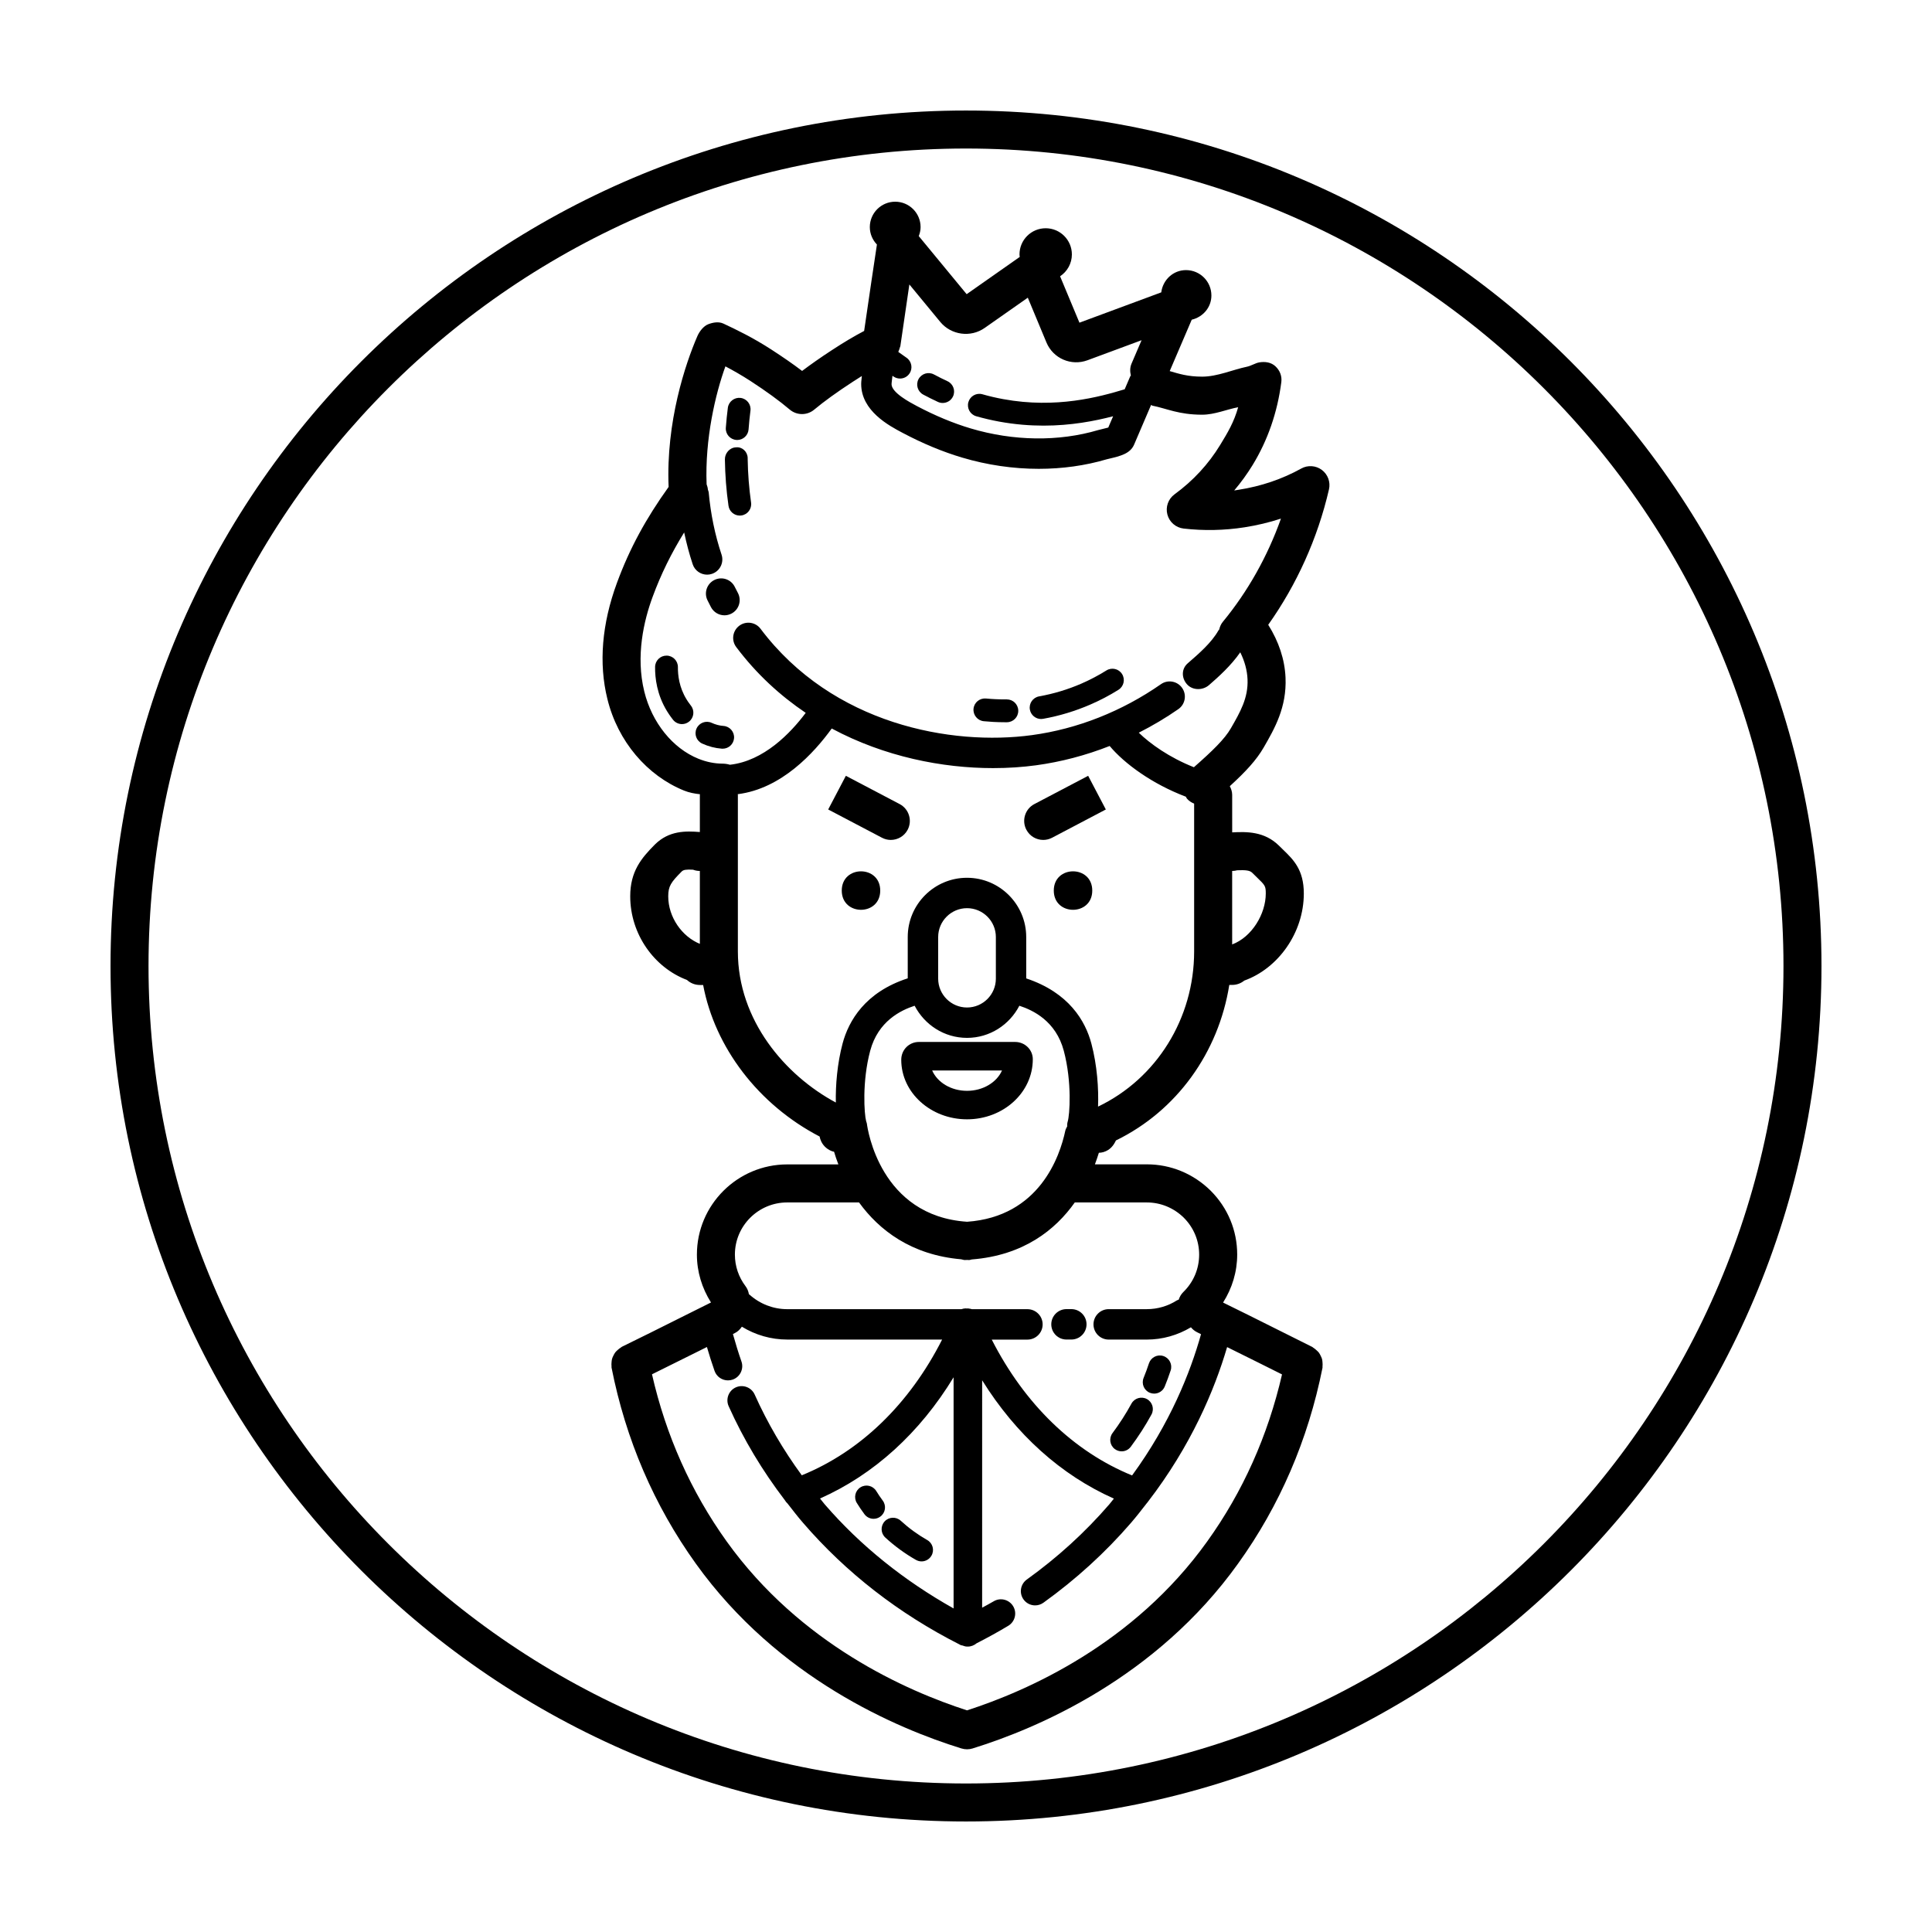
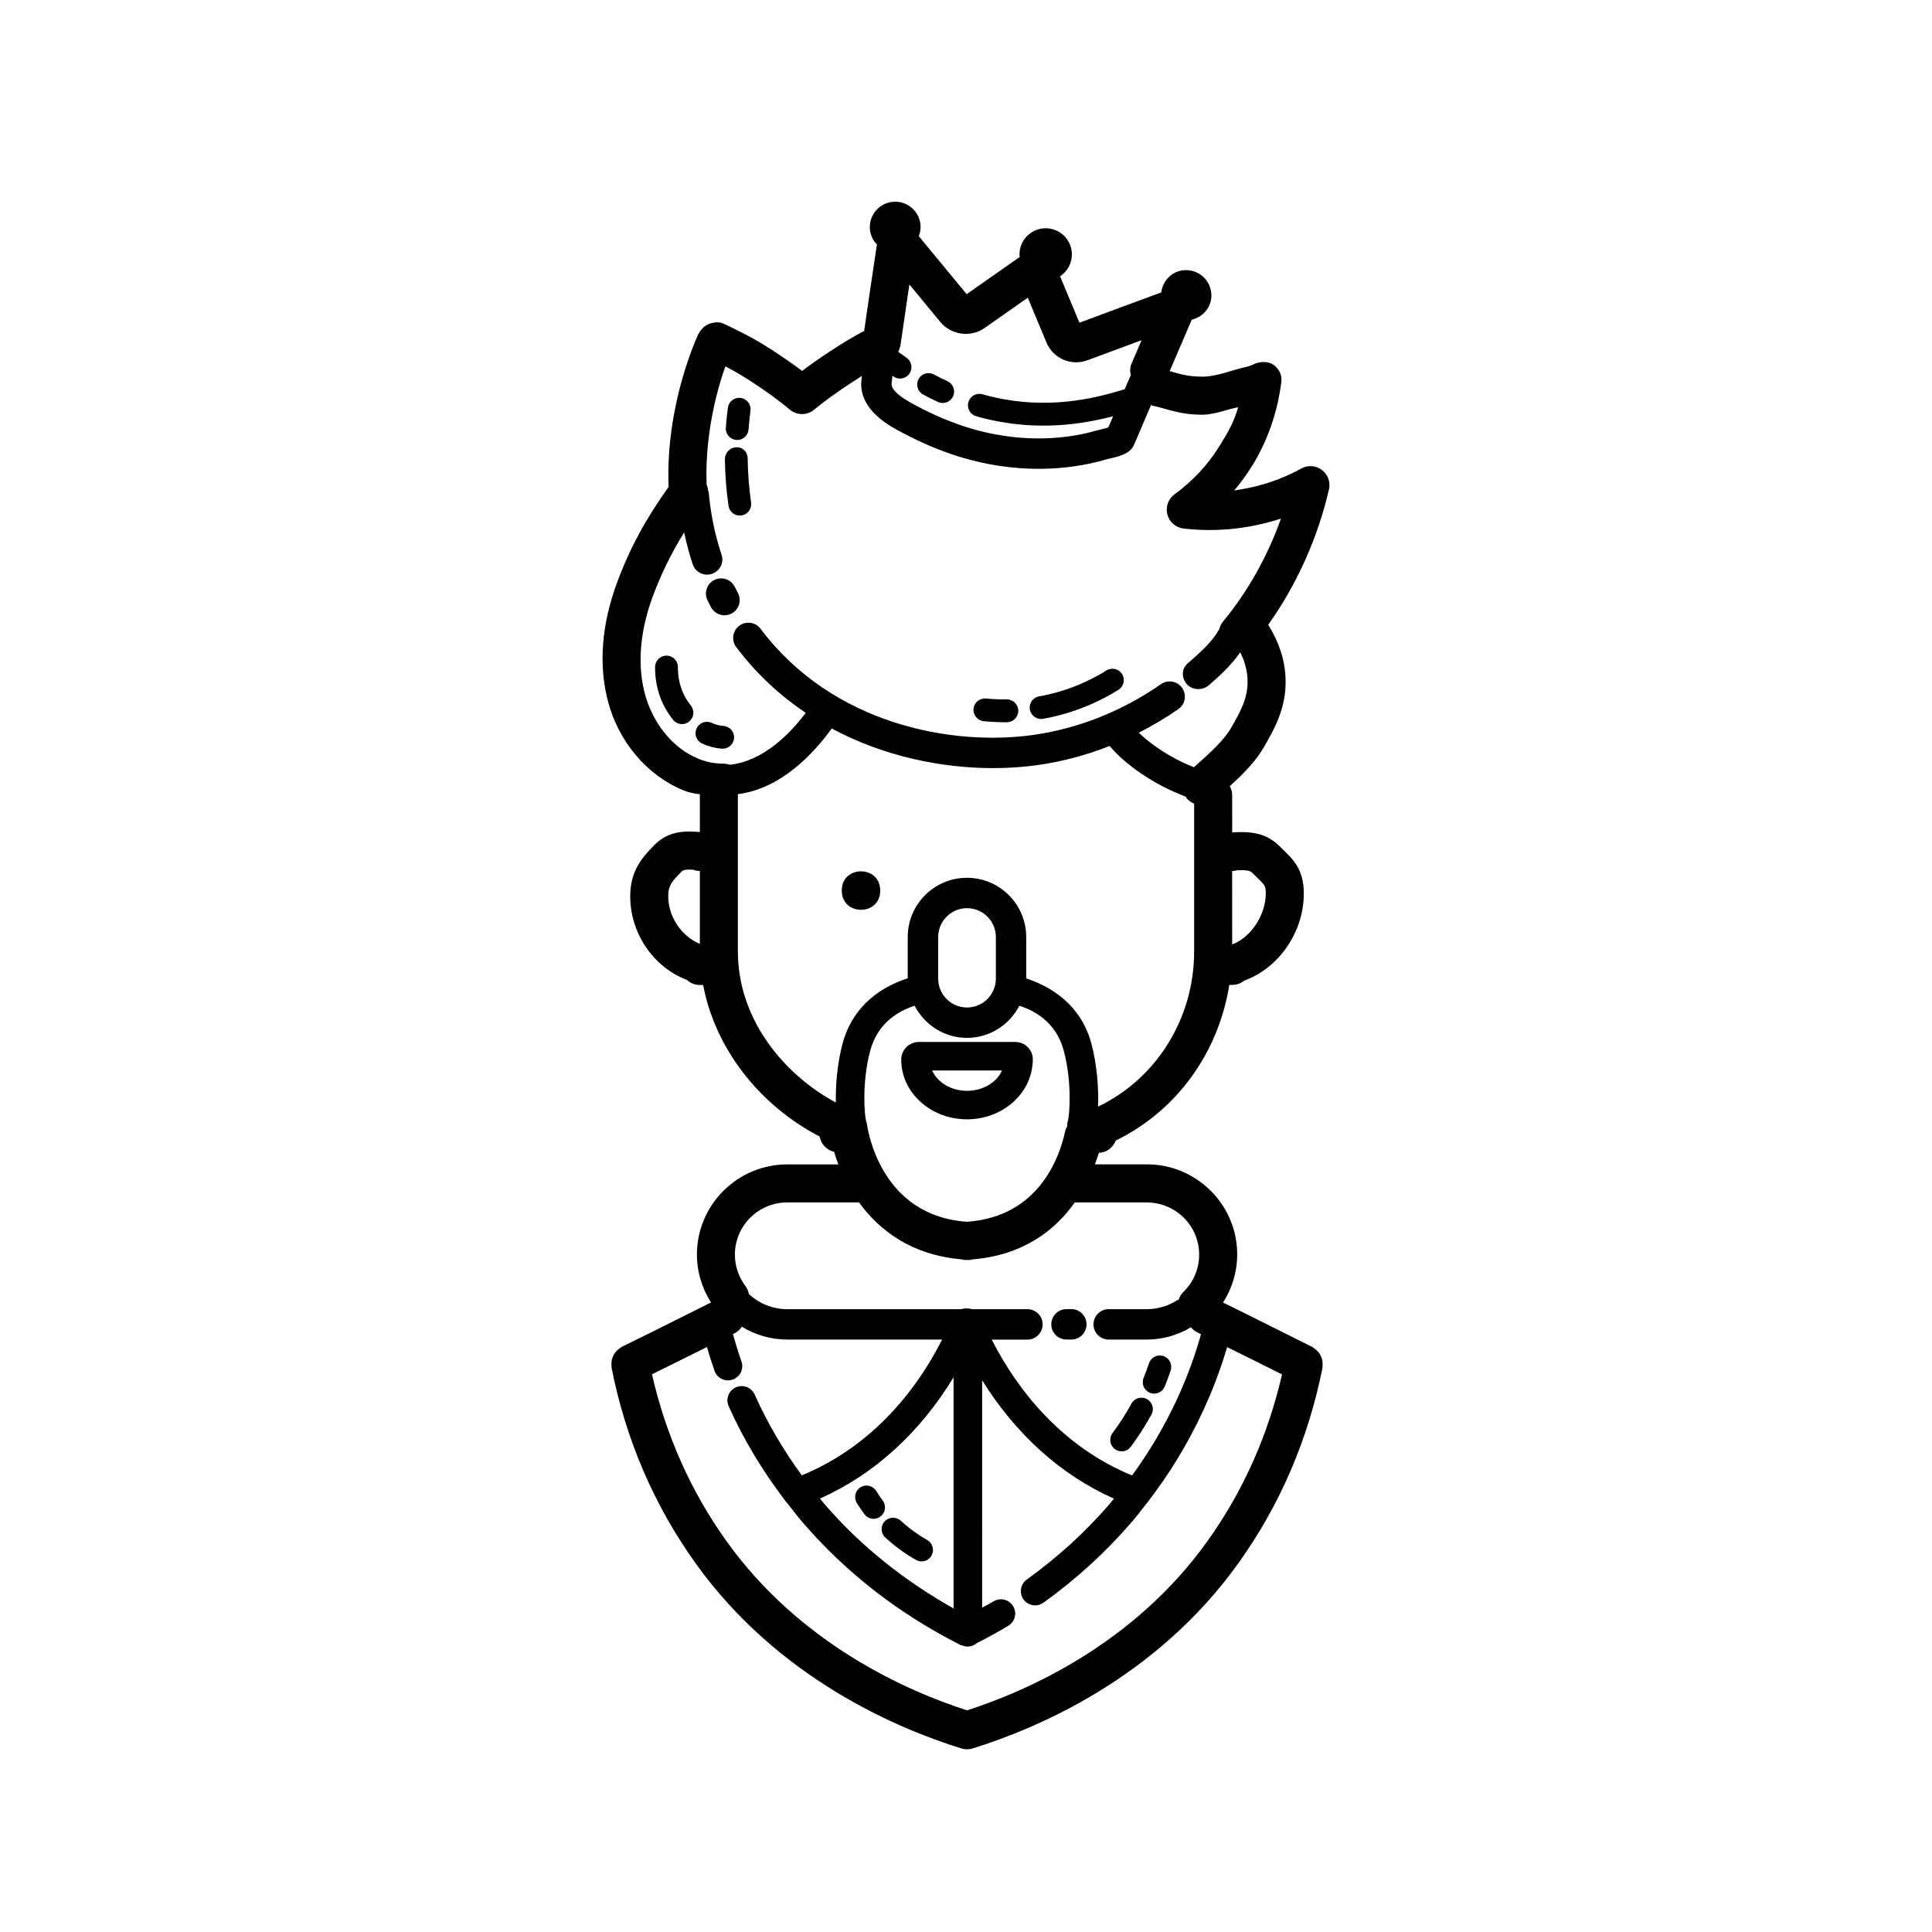
<svg xmlns="http://www.w3.org/2000/svg" fill="#000000" width="800px" height="800px" version="1.1" viewBox="144 144 512 512">
  <g>
    <path d="m377.27 380.01c0 6.797-10.195 6.797-10.195 0 0-6.797 10.195-6.797 10.195 0" />
-     <path d="m382.42 357.09-14.258-7.492-4.684 8.922 14.258 7.492c0.746 0.395 1.551 0.578 2.336 0.578 1.809 0 3.562-0.977 4.469-2.695 1.289-2.461 0.34-5.508-2.121-6.805z" />
    <path d="m488.84 268.17c-5.039 2.797-10.625 4.695-16.609 5.629-0.383 0.059-0.766 0.133-1.152 0.18 1.789-2.121 3.414-4.348 4.871-6.727 4-6.551 6.566-13.898 7.613-21.977 0.203-1.594-0.363-3.062-1.527-4.172-1.164-1.109-2.797-1.336-4.375-1.055-0.996 0.18-2.086 0.91-3.25 1.148-3.668 0.758-7.82 2.621-11.805 2.621h-0.016c-3.879 0-6.195-0.777-8.605-1.473l5.836-13.617c2.961-0.707 5.211-3.246 5.211-6.418 0-3.715-3.012-6.727-6.727-6.727-3.422 0-6.137 2.594-6.559 5.898l-21.684 8.035-5.129-12.297c1.879-1.246 3.125-3.371 3.125-5.789 0-3.836-3.109-6.941-6.941-6.941-3.836 0-6.941 3.109-6.941 6.941 0 0.227 0.047 0.438 0.066 0.66l-14.07 9.871-12.691-15.391c0.289-0.746 0.484-1.543 0.484-2.387 0-3.715-3.012-6.727-6.727-6.727s-6.727 3.012-6.727 6.727c0 1.797 0.73 3.414 1.883 4.625-0.645 4.281-2.168 14.395-3.387 22.898-2.75 1.445-5.289 2.961-8.566 5.098-2.949 1.918-5.578 3.773-7.875 5.5-2.394-1.828-5.125-3.703-8.168-5.68-4.906-3.18-9.352-5.305-12.688-6.867-1.246-0.578-2.727-0.316-3.996 0.16-1.27 0.484-2.367 1.926-2.906 3.176-3.16 7.289-8.348 22.707-7.617 39.945v0.004c-6.004 8.379-10.328 16.273-13.707 25.469-3.984 10.82-4.856 21.305-2.519 30.727 2.769 11.297 10.555 20.32 20.309 24.273 1.395 0.562 2.805 0.82 4.227 0.973 0.004 0.055-0.031 0.109-0.031 0.172v9.844c-3.723-0.293-8.16-0.422-11.934 3.324-3.566 3.594-6.519 7.106-6.519 13.703 0 10.078 6.387 18.914 15.035 22.172 0.898 0.828 2.098 1.336 3.418 1.336h0.871c3.113 16.535 14.621 31.711 30.867 40.16 0.082 0.438 0.227 0.898 0.457 1.371 0.625 1.254 1.758 2.207 3.094 2.606 0.09 0.023 0.18 0.02 0.273 0.039 0.316 1.066 0.684 2.18 1.145 3.371h-13.547c-13.199 0-23.941 10.723-23.941 23.895 0 4.551 1.328 8.871 3.734 12.695-2.746 1.367-5.492 2.734-8.23 4.106-5.113 2.559-10.223 5.125-15.387 7.633-0.109 0.055-0.18 0.156-0.289 0.215-0.301 0.176-0.555 0.387-0.812 0.621-0.238 0.211-0.469 0.414-0.656 0.66-0.195 0.258-0.332 0.535-0.48 0.828-0.145 0.289-0.281 0.562-0.367 0.875-0.086 0.301-0.105 0.609-0.133 0.926-0.031 0.344-0.051 0.672-0.004 1.02 0.016 0.121-0.023 0.238 0 0.359 3.75 19.039 11.262 36.527 22.344 51.969 21.781 30.359 53.352 43.695 70.293 48.949 0.004 0 0.016 0.004 0.02 0.004 0.02 0.004 0.047 0.016 0.066 0.02 0.5 0.156 0.996 0.227 1.492 0.227 0.492 0 0.992-0.074 1.492-0.227 0.02-0.004 0.039-0.016 0.059-0.02 0.012-0.004 0.016-0.004 0.023-0.012 16.938-5.254 48.512-18.59 70.246-48.949 11.035-15.348 18.566-32.812 22.379-51.906 0.023-0.117-0.016-0.227 0-0.344 0.047-0.359 0.023-0.695 0-1.047-0.023-0.309-0.039-0.605-0.121-0.902-0.086-0.316-0.227-0.598-0.371-0.891-0.141-0.289-0.273-0.562-0.469-0.82-0.188-0.25-0.422-0.449-0.66-0.664-0.258-0.23-0.504-0.449-0.805-0.625-0.105-0.059-0.168-0.16-0.277-0.215-3.367-1.668-6.711-3.344-10.062-5.027-4.5-2.262-9.027-4.508-13.586-6.742 2.398-3.785 3.742-8.137 3.742-12.73 0-6.375-2.488-12.367-7.031-16.914-4.559-4.504-10.57-6.984-16.906-6.984h-13.77c0.406-1.09 0.762-2.117 1.047-3.062 0.395-0.02 0.789-0.055 1.188-0.176 1.809-0.539 2.711-1.77 3.336-3.094 16.117-7.844 27.195-23.301 30.039-41.211l0.766-0.004c1.219 0 2.336-0.434 3.215-1.152 8.922-3.199 15.77-12.625 15.77-23.09 0-6.266-2.75-8.934-5.406-11.512l-1.137-1.113c-3.856-3.84-8.566-3.762-12.438-3.559l-0.004-9.934c0-0.848-0.262-1.605-0.629-2.309 4.277-3.91 7.074-6.949 8.992-10.277 2.867-4.973 6.117-10.605 5.777-18.48-0.211-4.848-1.785-9.551-4.586-14.012 7.57-10.676 13.109-22.938 16.098-35.883 0.449-1.941-0.293-3.961-1.879-5.152-1.586-1.191-3.738-1.34-5.469-0.375zm-83.891-37.262 11.43-8.016 4.938 11.859c1.777 4.254 6.555 6.312 10.863 4.727l14.348-5.316-2.656 6.195c-0.449 1.043-0.43 2.133-0.18 3.148-0.055 0.102-0.145 0.172-0.191 0.277l-1.445 3.379c-6.656 2.016-18.133 5.188-32.145 2.621-1.918-0.348-3.769-0.785-5.547-1.293-1.613-0.465-3.273 0.48-3.734 2.082-0.457 1.605 0.473 3.281 2.082 3.738 1.953 0.555 3.988 1.039 6.106 1.426 4.141 0.754 8.074 1.062 11.738 1.062 7.305 0 13.543-1.215 18.434-2.484l-0.363 0.84c-0.379 0.887-0.68 1.586-0.922 2.152-0.629 0.176-1.395 0.359-1.727 0.434-0.441 0.105-0.785 0.191-0.969 0.242-10.434 3.09-22.434 2.934-33.762-0.441-4.621-1.375-9.43-3.375-14.305-5.953-1.824-0.969-6.672-3.531-6.672-5.777 0.004-0.102 0.035-0.586 0.242-2.223 0.105 0.074 0.191 0.141 0.301 0.211 0.523 0.352 1.117 0.523 1.703 0.523 0.969 0 1.914-0.457 2.5-1.32 0.945-1.375 0.59-3.258-0.785-4.203-0.789-0.539-1.48-1.043-2.172-1.535 0.035-0.07 0.047-0.152 0.082-0.223 0.133-0.289 0.23-0.57 0.309-0.875 0.035-0.156 0.133-0.281 0.156-0.441 0.727-5.109 1.617-11.195 2.387-16.34l8.184 9.926c2.891 3.504 8.062 4.207 11.773 1.598zm-83.859 150.62c0-2.691 0.73-3.719 3.57-6.578 0.465-0.457 1.223-0.57 3.004-0.469 0.562 0.215 1.172 0.332 1.805 0.332v19.316c-4.707-1.914-8.379-7.035-8.379-12.602zm53.52 40.945c2.098-7.856 8.102-10.742 11.777-11.941 2.621 5.031 7.82 8.516 13.879 8.516 6.055 0 11.262-3.481 13.875-8.516 3.68 1.199 9.688 4.086 11.777 11.941 2.223 8.348 1.559 17.121 1.031 18.766-0.133 0.422-0.145 0.848-0.133 1.266-0.188 0.371-0.406 0.727-0.5 1.148-1.449 6.852-6.898 22.781-26.027 24.129-23.027-1.531-26.371-24.527-26.555-25.992-0.023-0.238-0.141-0.434-0.195-0.66-0.5-1.836-1.121-10.445 1.07-18.656zm25.66-37.797c4.211 0 7.644 3.43 7.644 7.644v11.035c0 4.211-3.43 7.644-7.644 7.644-4.211 0-7.644-3.43-7.644-7.644v-11.035c0-4.211 3.434-7.644 7.644-7.644zm83.48 123.56c-3.738 16.223-10.375 31.109-19.844 44.285-19.457 27.172-47.621 39.578-63.637 44.742-16.012-5.164-44.18-17.574-63.68-44.75-9.496-13.246-16.125-28.148-19.805-44.309 3.981-1.961 7.957-3.93 11.914-5.914 0.883-0.441 1.762-0.875 2.644-1.32 0.621 2.117 1.281 4.227 2.019 6.324 0.543 1.559 2 2.523 3.562 2.523 0.418 0 0.84-0.07 1.254-0.211 1.969-0.695 3.004-2.852 2.309-4.82-0.84-2.402-1.578-4.828-2.254-7.25 0.176-0.086 0.352-0.176 0.527-0.266 0.797-0.395 1.375-1.004 1.844-1.684 3.606 2.215 7.754 3.41 12.016 3.41h41.055c-8.68 17.098-21.652 29.648-37.191 35.973-4.902-6.707-9.105-13.859-12.484-21.398-0.855-1.906-3.094-2.754-4.992-1.906-1.906 0.852-2.754 3.09-1.906 4.992 3.961 8.828 8.973 17.156 14.883 24.895 0.203 0.332 0.422 0.637 0.715 0.887 1.355 1.738 2.695 3.488 4.144 5.16 11.41 13.219 25.371 24.051 41.469 32.215 0.004 0.004 0.016 0.004 0.02 0.012 0.082 0.039 0.156 0.09 0.238 0.133 0.145 0.074 0.301 0.055 0.453 0.105 0.004 0 0.012 0 0.016 0.004 0.406 0.141 0.816 0.293 1.23 0.293h0.004 0.004c0.035 0 0.066-0.023 0.102-0.023 0.039 0 0.074 0.023 0.117 0.023 0.891 0 1.672-0.352 2.316-0.871 2.852-1.465 5.684-3.008 8.398-4.644 1.785-1.078 2.363-3.402 1.285-5.184-1.082-1.789-3.406-2.367-5.188-1.285-0.977 0.59-2.023 1.109-3.031 1.676l0.004-60.262c8.934 14.348 20.918 25.141 34.914 31.355-0.422 0.508-0.785 1.012-1.223 1.523-6.383 7.391-13.734 14.09-21.859 19.926-1.691 1.219-2.082 3.578-0.867 5.273 0.734 1.027 1.898 1.578 3.074 1.578 0.762 0 1.531-0.23 2.203-0.711 8.609-6.184 16.402-13.289 23.172-21.125 1.5-1.738 2.852-3.488 4.207-5.231 0.133-0.121 0.215-0.273 0.328-0.406 11.441-14.871 17.652-29.664 20.969-40.977 2.664 1.324 5.352 2.641 8.004 3.969 2.168 1.09 4.359 2.176 6.547 3.269zm-121.19 34.434c-0.434-0.504-0.82-1.043-1.246-1.551 14.289-6.332 26.449-17.41 35.398-32.121v61.258c-13.07-7.352-24.602-16.535-34.152-27.586zm85.363-80.008c3.672 0 7.168 1.449 9.809 4.055 2.613 2.621 4.055 6.086 4.055 9.766 0 3.773-1.496 7.305-4.219 9.949-0.59 0.574-0.953 1.27-1.203 2-0.152 0.07-0.324 0.086-0.469 0.18-2.383 1.523-5.144 2.328-7.981 2.328h-10.098c-2.223 0-4.031 1.805-4.031 4.031 0 2.227 1.805 4.031 4.031 4.031h10.098c4.141 0 8.156-1.145 11.695-3.254 0.441 0.535 0.988 0.996 1.652 1.32 0.344 0.168 0.68 0.336 1.023 0.508-2.848 10.188-8.207 23.652-18.27 37.43-15.488-6.312-28.457-18.871-37.191-35.996h9.457c2.223 0 4.031-1.805 4.031-4.031 0-2.227-1.805-4.031-4.031-4.031h-14.711c-0.281-0.086-0.57-0.145-0.867-0.168-0.074-0.004-0.137-0.047-0.211-0.047h-0.004c-0.082 0-0.168 0.039-0.246 0.051-0.086-0.004-0.156-0.051-0.246-0.051-0.418 0-0.816 0.082-1.195 0.211h-46.18c-3.672 0-7.219-1.367-9.984-3.848-0.051-0.039-0.109-0.055-0.16-0.098-0.137-0.746-0.395-1.477-0.883-2.121-1.855-2.449-2.836-5.352-2.836-8.398 0-7.621 6.219-13.82 13.863-13.82h19.035c5.297 7.309 13.809 13.926 27.094 15.07 0.316 0.059 0.609 0.191 0.945 0.191 0.125 0 0.352-0.012 0.57-0.023 0.203 0.016 0.402 0.023 0.535 0.023 0.262 0 0.484-0.109 0.734-0.152 13.734-1.078 22.172-7.856 27.301-15.113l19.086 0.004zm-12.93-25.402c0.188-4.731-0.238-10.973-1.773-16.73-1.578-5.918-5.894-13.461-17.262-17.242v-10.969c0-8.656-7.039-15.699-15.699-15.699-8.66 0-15.699 7.043-15.699 15.699v10.949c-11.289 3.652-15.668 11.281-17.262 17.262-1.422 5.336-1.879 11.074-1.793 15.652-13.398-7.184-25.961-21.77-25.961-40.047v-41.473c0-0.07-0.035-0.125-0.039-0.195 11.621-1.449 20.277-11 24.914-17.406 14.027 7.516 29.371 10.496 42.75 10.496 4 0 7.836-0.262 11.391-0.746 6.625-0.902 13.191-2.629 19.512-5.117 3.914 4.676 11.246 10.055 20.188 13.438 0.109 0.16 0.156 0.352 0.289 0.508 0.535 0.621 1.199 1.043 1.91 1.328v39.168c0 17.77-9.98 33.727-25.465 41.125zm36.887-62.629c2.211-0.086 3.32 0.016 3.969 0.66l1.246 1.223c2.172 2.106 2.348 2.277 2.348 4.277 0 5.441-3.707 11.551-8.906 13.492l-0.004-19.469c0.465 0 0.918-0.066 1.348-0.184zm-3.812-65.848c-0.516 0.621-0.801 1.328-0.973 2.066-0.055 0.086-0.141 0.137-0.195 0.223-1.84 3.25-5.133 6.106-8.141 8.715-1.684 1.461-1.676 3.848-0.223 5.527 0.762 0.875 1.863 1.301 2.988 1.301 1.031 0 2.074-0.359 2.875-1.055 2.523-2.191 5.793-5.113 8.281-8.691 1.168 2.352 1.824 4.75 1.93 7.16 0.207 4.949-1.949 8.691-4.445 13.02-1.621 2.805-4.785 5.898-9.77 10.277-6.531-2.586-11.598-6.227-14.605-9.152 3.613-1.84 7.125-3.906 10.484-6.246 1.828-1.27 2.277-3.785 1.004-5.613-1.266-1.824-3.789-2.277-5.606-1.004-10.332 7.199-22.152 11.871-34.195 13.504-21.242 2.898-52.809-2.769-71.926-28.184-1.336-1.777-3.863-2.137-5.644-0.797-1.777 1.34-2.141 3.863-0.801 5.644 5.391 7.168 11.672 12.891 18.418 17.438-4.027 5.387-11.133 12.766-20.086 13.75-0.613-0.188-1.289-0.289-2.004-0.293-2.121-0.016-4.266-0.453-6.375-1.309-6.816-2.762-12.293-9.578-14.312-17.793-2.336-9.441-0.102-18.848 2.195-25.07 2.238-6.082 4.961-11.582 8.367-17.094 0.613 2.867 1.352 5.691 2.262 8.43 0.559 1.688 2.137 2.754 3.824 2.754 0.422 0 0.852-0.066 1.273-0.211 2.109-0.699 3.254-2.984 2.551-5.098-1.75-5.246-2.891-10.801-3.41-16.523-0.023-0.242-0.141-0.449-0.207-0.676-0.035-0.504-0.168-0.973-0.344-1.441-0.465-12.02 2.328-23.938 4.984-31.25 2.062 1.082 4.301 2.359 6.676 3.898 4.098 2.66 7.68 5.269 10.359 7.543 1.867 1.586 4.609 1.605 6.488 0.031 2.625-2.191 6.047-4.66 10.176-7.352 0.883-0.574 1.684-1.082 2.457-1.566-0.172 1.48-0.176 1.867-0.176 2.102 0 7.16 7.406 11.078 10.965 12.957 5.34 2.828 10.641 5.031 15.77 6.555 6.676 1.988 13.566 2.984 20.324 2.984 6.211 0 12.309-0.84 18.012-2.527l0.551-0.133c3.043-0.719 5.668-1.34 6.707-3.762l4.504-10.52 0.301 0.191c3.894 0.777 6.984 2.406 13.23 2.406h0.016c3.305 0 6.566-1.445 9.523-1.977-1.113 3.945-2.711 6.625-4.781 10.016-3.102 5.082-7.168 9.477-12.078 13.059-1.672 1.223-2.43 3.352-1.898 5.356 0.527 2.004 2.238 3.481 4.301 3.719 5.375 0.613 10.797 0.5 16.117-0.328 3.324-0.52 6.559-1.289 9.68-2.309-3.543 9.988-8.773 19.305-15.398 27.348z" />
    <path d="m338.73 299.54c-0.973-1.996-3.379-2.832-5.391-1.848-1.996 0.977-2.832 3.391-1.848 5.391 0.297 0.605 0.609 1.215 0.926 1.82 0.727 1.375 2.125 2.16 3.578 2.16 0.629 0 1.27-0.152 1.863-0.465 1.977-1.031 2.734-3.465 1.703-5.441z" />
    <path d="m400.27 440.63c9.613 0 17.434-7.078 17.434-15.93 0-2.519-2.106-4.574-4.691-4.574h-25.488c-2.586 0-4.684 2.051-4.684 4.727-0.004 8.699 7.816 15.777 17.43 15.777zm0-12.941h9.27c-1.387 3.144-5.019 5.391-9.27 5.391-4.219 0-7.828-2.211-9.238-5.391z" />
-     <path d="m433.46 380.01c0 6.797-10.195 6.797-10.195 0 0-6.797 10.195-6.797 10.195 0" />
-     <path d="m418.11 357.09c-2.457 1.293-3.41 4.344-2.109 6.805 0.902 1.715 2.648 2.695 4.465 2.695 0.789 0 1.594-0.188 2.344-0.578l14.246-7.492-4.684-8.922z" />
    <path d="m388.66 248.57c1.234 0.66 2.535 1.316 3.891 1.941 0.414 0.191 0.84 0.281 1.27 0.281 1.145 0 2.231-0.648 2.746-1.754 0.699-1.516 0.039-3.316-1.477-4.012-1.25-0.578-2.438-1.176-3.578-1.785-1.484-0.801-3.305-0.23-4.098 1.238-0.777 1.469-0.223 3.305 1.246 4.09z" />
    <path d="m422.6 494.96c0 2.227 1.805 4.031 4.031 4.031h1.281c2.223 0 4.031-1.805 4.031-4.031 0-2.227-1.805-4.031-4.031-4.031h-1.281c-2.223 0.004-4.031 1.805-4.031 4.031z" />
    <path d="m410.83 329.35h-0.031c-2.191 0.012-4.098-0.102-5.5-0.238-1.684-0.141-3.144 1.055-3.305 2.715-0.156 1.664 1.059 3.141 2.715 3.301 1.457 0.141 3.352 0.273 5.594 0.273h0.555c1.668-0.016 3.012-1.379 2.992-3.055-0.012-1.66-1.363-2.996-3.019-2.996z" />
    <path d="m437.2 321.68c-2.106 1.32-4.348 2.492-6.648 3.496-3.566 1.547-7.332 2.68-11.184 3.371-1.641 0.297-2.734 1.863-2.438 3.508 0.266 1.465 1.543 2.488 2.973 2.488 0.176 0 0.359-0.016 0.539-0.051 4.309-0.77 8.52-2.047 12.508-3.777 2.586-1.117 5.094-2.434 7.457-3.914 1.41-0.887 1.844-2.75 0.957-4.168-0.887-1.418-2.731-1.84-4.164-0.953z" />
    <path d="m339.14 260.59c0.074 0.004 0.152 0.012 0.227 0.012 1.566 0 2.891-1.215 3.012-2.801 0.125-1.754 0.301-3.406 0.5-4.969 0.215-1.656-0.953-3.168-2.613-3.379-1.613-0.211-3.168 0.957-3.379 2.613-0.215 1.664-0.398 3.43-0.535 5.297-0.125 1.66 1.129 3.106 2.789 3.227z" />
    <path d="m342.14 265.28c-0.09-1.641-1.5-2.922-3.113-2.727-1.648 0.055-2.949 1.559-2.922 3.203 0.055 4.09 0.371 8.223 0.953 12.277 0.211 1.508 1.508 2.602 2.988 2.602 0.141 0 0.289-0.012 0.434-0.031 1.652-0.238 2.801-1.77 2.562-3.422-0.539-3.805-0.84-7.68-0.898-11.465 0-0.051-0.004-0.383-0.004-0.438z" />
    <path d="m325.91 329.29c-1.914-3.129-2.281-6.34-2.258-8.484 0.023-1.668-1.316-3.039-2.984-3.059h-0.039c-1.652 0-3.004 1.328-3.023 2.988-0.039 2.938 0.48 7.356 3.144 11.707 0.203 0.332 0.742 1.203 1.605 2.301 0.594 0.754 1.48 1.152 2.371 1.152 0.66 0 1.32-0.211 1.867-0.648 1.316-1.031 1.543-2.938 0.504-4.246-0.637-0.812-1.039-1.461-1.188-1.711z" />
    <path d="m335.74 336.38c-1.059-0.074-2.117-0.352-3.144-0.82-1.512-0.695-3.305-0.023-4 1.496-0.695 1.523-0.02 3.309 1.5 4 1.676 0.766 3.43 1.219 5.199 1.352 0.074 0.004 0.152 0.004 0.227 0.004 1.57 0 2.891-1.215 3.012-2.801 0.121-1.66-1.129-3.109-2.793-3.231z" />
    <path d="m377.94 541.68c-0.664-0.891-1.234-1.75-1.727-2.551-0.875-1.414-2.734-1.867-4.16-0.984-1.422 0.875-1.859 2.734-0.984 4.16 0.578 0.938 1.25 1.934 2.019 2.977 0.59 0.797 1.508 1.219 2.422 1.219 0.629 0 1.258-0.195 1.797-0.598 1.352-0.988 1.629-2.883 0.633-4.223z" />
    <path d="m389.73 552.13c-2.527-1.438-4.887-3.16-7.019-5.117-1.223-1.125-3.141-1.047-4.273 0.176-1.133 1.23-1.055 3.141 0.176 4.273 2.465 2.266 5.195 4.262 8.117 5.926 0.473 0.266 0.988 0.398 1.492 0.398 1.055 0 2.074-0.551 2.629-1.531 0.84-1.453 0.332-3.301-1.121-4.125z" />
    <path d="m448.73 513.1c0.367 0.152 0.754 0.223 1.137 0.223 1.188 0 2.324-0.711 2.801-1.883 0.598-1.473 1.117-2.891 1.57-4.254 0.523-1.586-0.336-3.293-1.93-3.82-1.586-0.523-3.289 0.336-3.82 1.926-0.402 1.238-0.883 2.527-1.422 3.871-0.625 1.547 0.113 3.309 1.664 3.938z" />
    <path d="m441.25 528.62c0.922 0 1.824-0.418 2.418-1.215 2.019-2.711 3.871-5.578 5.481-8.535 0.801-1.465 0.262-3.305-1.203-4.102-1.461-0.801-3.301-0.25-4.098 1.203-1.477 2.707-3.168 5.336-5.019 7.812-0.996 1.34-0.73 3.234 0.609 4.231 0.547 0.41 1.184 0.605 1.812 0.605z" />
-     <path d="m400 173.29c-125.01 0-226.71 101.7-226.71 226.71s101.7 226.71 226.71 226.71 226.71-101.7 226.71-226.71c-0.004-125.01-101.71-226.71-226.71-226.71zm0 443.35c-119.45 0-216.64-97.184-216.64-216.64s97.188-216.64 216.64-216.64 216.64 97.184 216.64 216.64c0 119.46-97.184 216.64-216.64 216.64z" />
  </g>
</svg>